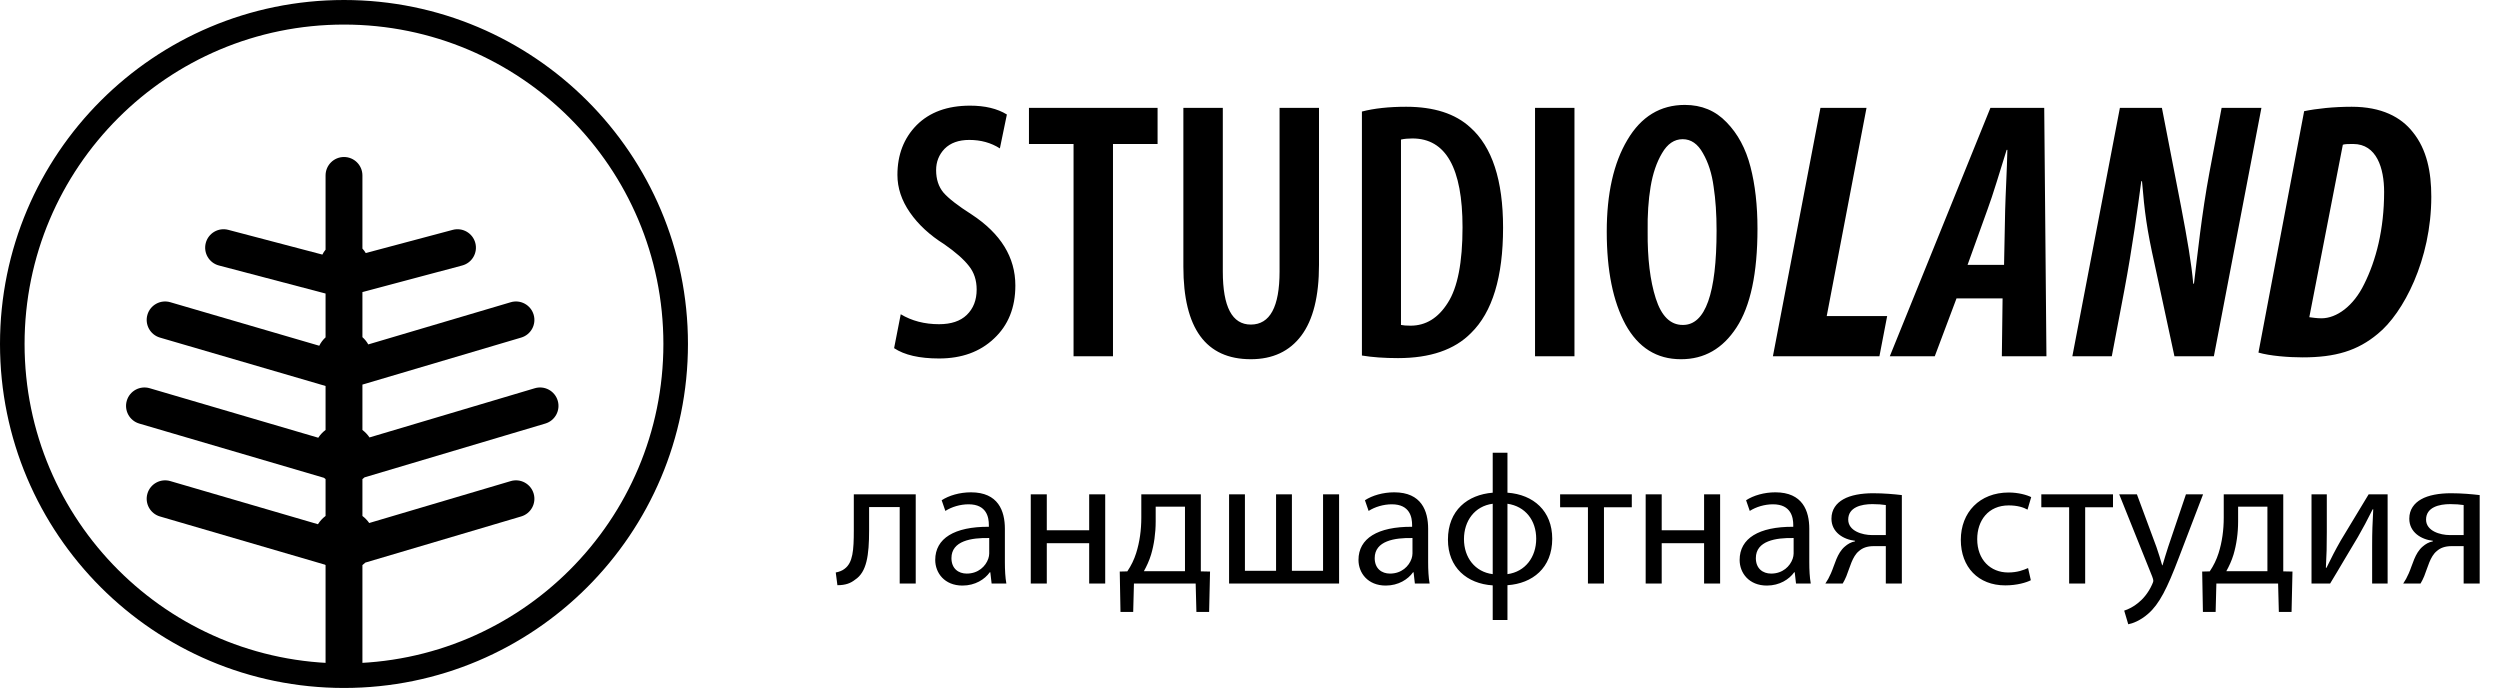
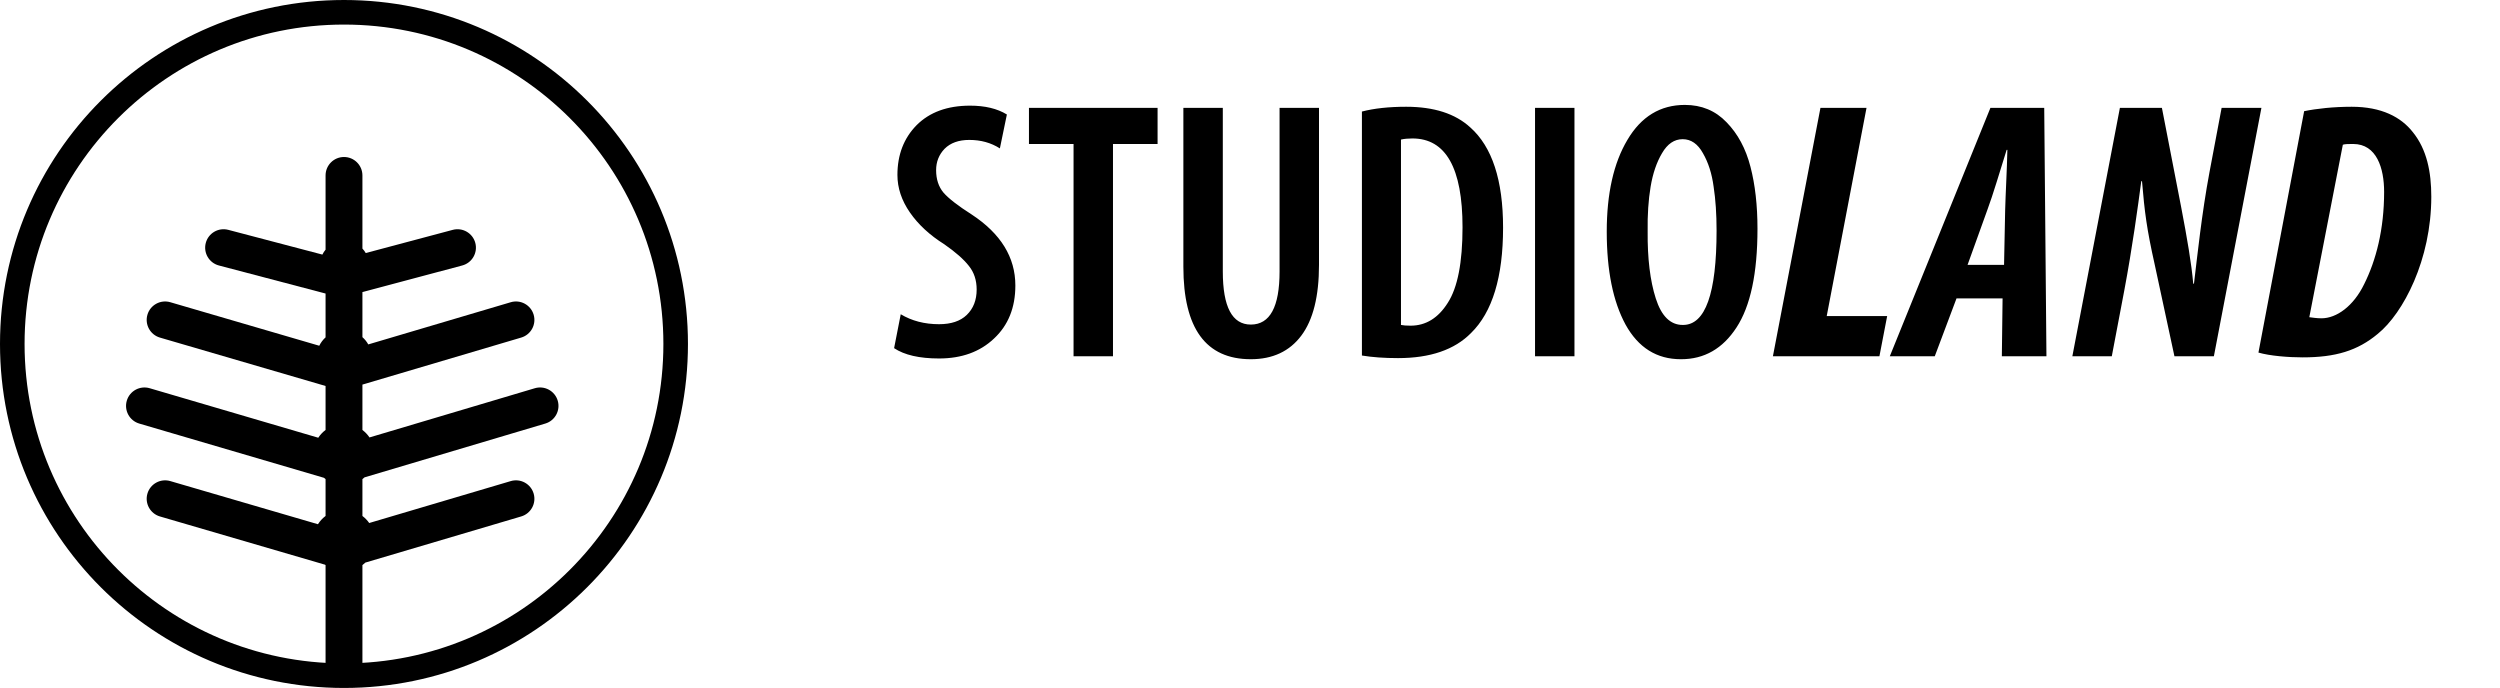
<svg xmlns="http://www.w3.org/2000/svg" width="407" height="112" viewBox="0 0 407 112" fill="none">
  <circle cx="56" cy="56" r="54" stroke="black" stroke-width="4" />
  <path fill-rule="evenodd" clip-rule="evenodd" d="M56.002 111.08C54.345 111.08 53.002 109.737 53.002 108.08L53.002 92.001C52.97 91.978 52.939 91.954 52.908 91.93L26.039 84.079C24.449 83.615 23.537 81.949 24.001 80.359C24.466 78.768 26.132 77.856 27.722 78.32L51.763 85.344C52.09 84.823 52.511 84.367 53.002 83.999L53.002 78.001C52.91 77.933 52.821 77.861 52.734 77.786L22.675 68.958C21.086 68.492 20.175 66.824 20.642 65.235C21.109 63.645 22.776 62.735 24.366 63.202L51.815 71.263C52.134 70.776 52.536 70.347 53.002 69.999L53.002 62.837L26.039 54.96C24.449 54.495 23.537 52.829 24.001 51.239C24.466 49.648 26.132 48.736 27.722 49.2L51.975 56.286C52.229 55.768 52.579 55.306 53.002 54.923L53.002 47.787L35.638 43.221C34.035 42.8 33.078 41.159 33.499 39.557C33.921 37.955 35.561 36.997 37.164 37.419L52.484 41.447C52.625 41.159 52.799 40.891 53.002 40.647L53.002 28.56C53.002 26.903 54.345 25.56 56.002 25.56C57.658 25.56 59.002 26.903 59.002 28.56L59.002 40.467C59.208 40.688 59.391 40.932 59.543 41.196L73.708 37.421C75.309 36.995 76.953 37.946 77.38 39.547C77.806 41.148 76.854 42.792 75.253 43.219L59.002 47.55L59.002 54.889C59.382 55.225 59.705 55.625 59.954 56.072L83.149 49.203C84.738 48.733 86.407 49.64 86.877 51.228C87.348 52.817 86.441 54.486 84.853 54.957L59.002 62.611L59.002 70.001C59.45 70.338 59.84 70.749 60.153 71.215L87.065 63.205C88.653 62.732 90.323 63.636 90.796 65.224C91.269 66.812 90.365 68.483 88.777 68.955L59.346 77.715C59.236 77.815 59.121 77.91 59.002 77.999L59.002 84.001C59.428 84.321 59.801 84.708 60.106 85.146L83.149 78.323C84.738 77.853 86.407 78.76 86.877 80.348C87.348 81.937 86.441 83.606 84.853 84.076L59.481 91.589C59.33 91.735 59.17 91.873 59.002 91.999L59.002 108.08C59.002 109.737 57.658 111.08 56.002 111.08Z" fill="black" />
  <path d="M145.56 56.68L146.64 51.16C148.44 52.24 150.52 52.78 152.88 52.78C154.84 52.78 156.34 52.28 157.38 51.28C158.46 50.24 159 48.86 159 47.14C159 45.62 158.58 44.34 157.74 43.3C156.9 42.22 155.56 41.04 153.72 39.76C151.36 38.28 149.5 36.56 148.14 34.6C146.78 32.64 146.1 30.6 146.1 28.48C146.1 25.2 147.14 22.5 149.22 20.38C151.34 18.26 154.24 17.2 157.92 17.2C160.36 17.2 162.36 17.68 163.92 18.64L162.78 24.16C161.34 23.24 159.68 22.78 157.8 22.78C156.08 22.78 154.74 23.26 153.78 24.22C152.86 25.18 152.4 26.34 152.4 27.7C152.4 29.18 152.8 30.4 153.6 31.36C154.44 32.32 155.96 33.5 158.16 34.9C162.92 38.02 165.3 41.88 165.3 46.48C165.3 50.08 164.14 52.96 161.82 55.12C159.54 57.28 156.56 58.36 152.88 58.36C149.68 58.36 147.24 57.8 145.56 56.68ZM174.774 58V23.44H167.514V17.56H188.454V23.44H181.194V58H174.774ZM192.653 17.56H199.073V44.2C199.073 49.96 200.593 52.84 203.633 52.84C206.753 52.84 208.313 49.96 208.313 44.2V17.56H214.733V43.12C214.733 48.24 213.773 52.08 211.853 54.64C209.933 57.2 207.193 58.48 203.633 58.48C196.313 58.48 192.653 53.46 192.653 43.42V17.56ZM221.72 57.88V18.16C223.72 17.64 226.12 17.38 228.92 17.38C233.44 17.38 236.92 18.5 239.36 20.74C242.92 23.9 244.7 29.34 244.7 37.06C244.7 45.1 242.96 50.82 239.48 54.22C236.8 56.94 232.84 58.3 227.6 58.3C225.36 58.3 223.4 58.16 221.72 57.88ZM228.08 22.72V52.9C228.44 52.98 228.96 53.02 229.64 53.02C232.12 53.02 234.14 51.78 235.7 49.3C237.3 46.82 238.1 42.72 238.1 37C238.1 27.36 235.38 22.54 229.94 22.54C229.22 22.54 228.6 22.6 228.08 22.72ZM249.903 17.56H256.323V58H249.903V17.56ZM273.698 58.48H273.638C269.718 58.48 266.718 56.6 264.638 52.84C262.598 49.08 261.578 44.04 261.578 37.72C261.578 31.52 262.698 26.54 264.938 22.78C267.178 18.98 270.298 17.08 274.298 17.08C277.018 17.08 279.278 18.02 281.078 19.9C282.918 21.78 284.218 24.2 284.978 27.16C285.738 30.08 286.118 33.44 286.118 37.24C286.118 44.48 284.978 49.84 282.698 53.32C280.458 56.76 277.458 58.48 273.698 58.48ZM273.938 52.9H273.998C277.638 52.9 279.458 47.78 279.458 37.54C279.458 34.86 279.298 32.48 278.978 30.4C278.698 28.28 278.118 26.46 277.238 24.94C276.398 23.42 275.298 22.66 273.938 22.66C272.578 22.66 271.458 23.42 270.578 24.94C269.698 26.42 269.078 28.24 268.718 30.4C268.358 32.56 268.198 34.98 268.238 37.66C268.198 42.06 268.638 45.7 269.558 48.58C270.478 51.46 271.938 52.9 273.938 52.9ZM288.629 58H305.969L307.229 51.46H297.389L303.869 17.56H296.369L288.629 58ZM326.02 48.58L325.9 58H333.16L332.8 17.56H324.04L307.66 58H314.98L318.52 48.58H326.02ZM320.32 43.12L323.56 34.12C324.4 31.9 325.72 27.46 326.68 24.4H326.8C326.74 27.46 326.5 31.72 326.44 34.18L326.26 43.12H320.32ZM343.799 58L345.839 47.26C347.159 40.24 348.059 33.58 348.599 29.5H348.719C349.139 34.54 349.499 37.3 350.759 42.94L353.999 58H360.419L368.159 17.56H361.679L359.699 28.06C358.439 34.78 357.719 41.74 357.179 46.18H357.059C356.759 42.82 356.099 38.98 355.079 33.64L351.959 17.56H345.119L337.379 58H343.799ZM367.675 57.4C369.535 57.94 372.535 58.18 374.875 58.18C380.215 58.18 383.815 57.1 387.115 54.34C391.255 50.98 395.815 42.28 395.815 32.02C395.815 28 395.095 24.34 392.815 21.52C390.895 19.06 387.715 17.38 382.855 17.38C379.915 17.38 377.155 17.68 375.115 18.1L367.675 57.4ZM381.415 23.56C381.775 23.44 382.375 23.44 383.095 23.44C386.935 23.44 388.135 27.4 388.135 31.24C388.135 37.36 386.815 42.4 384.895 46.24C383.155 49.84 380.395 51.82 377.935 51.82C377.155 51.82 376.435 51.7 375.955 51.64L381.415 23.56Z" fill="black" />
-   <path d="M139 80.48V86.33C139 89.57 138.85 91.61 137.5 92.6C137.14 92.9 136.57 93.11 136.06 93.2L136.33 95.27C137.68 95.27 138.49 94.94 139.21 94.37C141.1 93.14 141.49 90.41 141.49 86.33V82.55H146.47V95H149.08V80.48H139ZM163.835 95C163.655 94.01 163.595 92.78 163.595 91.52V86.09C163.595 83.18 162.515 80.15 158.075 80.15C156.245 80.15 154.505 80.66 153.305 81.44L153.905 83.18C154.925 82.52 156.335 82.1 157.685 82.1C160.655 82.1 160.985 84.26 160.985 85.46V85.76C155.375 85.73 152.255 87.65 152.255 91.16C152.255 93.26 153.755 95.33 156.695 95.33C158.765 95.33 160.325 94.31 161.135 93.17H161.225L161.435 95H163.835ZM161.045 90.11C161.045 90.38 160.985 90.68 160.895 90.95C160.475 92.18 159.275 93.38 157.385 93.38C156.035 93.38 154.895 92.57 154.895 90.86C154.895 88.04 158.165 87.53 161.045 87.59V90.11ZM167.808 80.48V95H170.418V88.43H177.318V95H179.928V80.48H177.318V86.33H170.418V80.48H167.808ZM185.805 80.48V84.26C185.805 86.3 185.535 88.25 184.965 90.05C184.635 91.1 184.155 92.09 183.525 93.02L182.295 93.05L182.415 99.62H184.485L184.605 95H194.655L194.775 99.62H196.845L196.995 93.05L195.495 93.02V80.48H185.805ZM188.145 82.49H192.915V92.99H186.225C186.675 92.18 187.095 91.28 187.395 90.29C187.875 88.67 188.145 86.81 188.145 84.89V82.49ZM200.093 80.48V95H218.003V80.48H215.393V92.93H210.323V80.48H207.743V92.93H202.673V80.48H200.093ZM232.741 95C232.561 94.01 232.501 92.78 232.501 91.52V86.09C232.501 83.18 231.421 80.15 226.981 80.15C225.151 80.15 223.411 80.66 222.211 81.44L222.811 83.18C223.831 82.52 225.241 82.1 226.591 82.1C229.561 82.1 229.891 84.26 229.891 85.46V85.76C224.281 85.73 221.161 87.65 221.161 91.16C221.161 93.26 222.661 95.33 225.601 95.33C227.671 95.33 229.231 94.31 230.041 93.17H230.131L230.341 95H232.741ZM229.951 90.11C229.951 90.38 229.891 90.68 229.801 90.95C229.381 92.18 228.181 93.38 226.291 93.38C224.941 93.38 223.801 92.57 223.801 90.86C223.801 88.04 227.071 87.53 229.951 87.59V90.11ZM243.014 73.7V80.21C238.934 80.54 235.724 83.06 235.724 87.86C235.724 92.39 238.814 95.03 243.014 95.3V100.94H245.414V95.27C249.464 95 252.704 92.48 252.704 87.71C252.704 83.18 249.644 80.51 245.414 80.21V73.7H243.014ZM243.014 93.47C240.134 93.11 238.334 90.77 238.334 87.77C238.334 84.8 240.074 82.4 243.014 82.01V93.47ZM245.414 82.01C248.324 82.43 250.094 84.71 250.094 87.71C250.094 90.68 248.324 93.08 245.414 93.47V82.01ZM253.986 80.48V82.58H258.516V95H261.126V82.58H265.656V80.48H253.986ZM267.915 80.48V95H270.525V88.43H277.425V95H280.035V80.48H277.425V86.33H270.525V80.48H267.915ZM294.792 95C294.612 94.01 294.552 92.78 294.552 91.52V86.09C294.552 83.18 293.472 80.15 289.032 80.15C287.202 80.15 285.462 80.66 284.262 81.44L284.862 83.18C285.882 82.52 287.292 82.1 288.642 82.1C291.612 82.1 291.942 84.26 291.942 85.46V85.76C286.332 85.73 283.212 87.65 283.212 91.16C283.212 93.26 284.712 95.33 287.652 95.33C289.722 95.33 291.282 94.31 292.092 93.17H292.182L292.392 95H294.792ZM292.002 90.11C292.002 90.38 291.942 90.68 291.852 90.95C291.432 92.18 290.232 93.38 288.342 93.38C286.992 93.38 285.852 92.57 285.852 90.86C285.852 88.04 289.122 87.53 292.002 87.59V90.11ZM309.62 80.6C308.36 80.45 306.68 80.3 304.94 80.3C303.05 80.3 301.28 80.6 300.08 81.29C298.97 81.92 298.16 82.94 298.16 84.44C298.16 86.66 300.11 87.83 302 88.04V88.13C301.34 88.25 300.8 88.58 300.35 88.97C299.06 90.05 298.7 91.94 298.07 93.35C297.8 93.98 297.5 94.52 297.17 95H299.99C300.2 94.64 300.41 94.25 300.59 93.8C301.16 92.39 301.55 90.59 302.63 89.72C303.2 89.21 303.95 88.91 305.06 88.91H307.01V95H309.62V80.6ZM307.01 87.11C306.41 87.11 305.84 87.11 304.76 87.11C303.2 87.11 300.89 86.45 300.89 84.59C300.89 82.58 303.02 82.07 304.82 82.07C305.75 82.07 306.35 82.13 307.01 82.22V87.11ZM330.17 92.48C329.42 92.81 328.43 93.2 326.93 93.2C324.05 93.2 321.89 91.13 321.89 87.77C321.89 84.74 323.69 82.28 327.02 82.28C328.46 82.28 329.45 82.61 330.08 82.97L330.68 80.93C329.96 80.57 328.58 80.18 327.02 80.18C322.28 80.18 319.22 83.42 319.22 87.89C319.22 92.33 322.07 95.3 326.45 95.3C328.4 95.3 329.93 94.82 330.62 94.46L330.17 92.48ZM332.326 80.48V82.58H336.856V95H339.466V82.58H343.996V80.48H332.326ZM345.01 80.48L350.38 93.86C350.5 94.19 350.56 94.4 350.56 94.55C350.56 94.7 350.47 94.91 350.35 95.18C349.75 96.53 348.85 97.55 348.13 98.12C347.35 98.78 346.48 99.2 345.82 99.41L346.48 101.63C347.14 101.51 348.43 101.06 349.72 99.92C351.52 98.36 352.81 95.81 354.7 90.83L358.66 80.48H355.87L352.99 89C352.63 90.05 352.33 91.16 352.06 92.03H352C351.76 91.16 351.4 90.02 351.07 89.06L347.89 80.48H345.01ZM362.025 80.48V84.26C362.025 86.3 361.755 88.25 361.185 90.05C360.855 91.1 360.375 92.09 359.745 93.02L358.515 93.05L358.635 99.62H360.705L360.825 95H370.875L370.995 99.62H373.065L373.215 93.05L371.715 93.02V80.48H362.025ZM364.365 82.49H369.135V92.99H362.445C362.895 92.18 363.315 91.28 363.615 90.29C364.095 88.67 364.365 86.81 364.365 84.89V82.49ZM376.314 80.48V95H379.344C380.904 92.45 382.494 89.66 383.874 87.41C384.714 85.94 385.344 84.77 386.274 82.91H386.364C386.244 85.25 386.184 86.48 386.184 88.85V95H388.704V80.48H385.614L381.084 87.98C380.124 89.66 379.614 90.68 378.744 92.45L378.654 92.42C378.774 90.35 378.804 88.91 378.804 86.6V80.48H376.314ZM403.692 80.6C402.432 80.45 400.752 80.3 399.012 80.3C397.122 80.3 395.352 80.6 394.152 81.29C393.042 81.92 392.232 82.94 392.232 84.44C392.232 86.66 394.182 87.83 396.072 88.04V88.13C395.412 88.25 394.872 88.58 394.422 88.97C393.132 90.05 392.772 91.94 392.142 93.35C391.872 93.98 391.572 94.52 391.242 95H394.062C394.272 94.64 394.482 94.25 394.662 93.8C395.232 92.39 395.622 90.59 396.702 89.72C397.272 89.21 398.022 88.91 399.132 88.91H401.082V95H403.692V80.6ZM401.082 87.11C400.482 87.11 399.912 87.11 398.832 87.11C397.272 87.11 394.962 86.45 394.962 84.59C394.962 82.58 397.092 82.07 398.892 82.07C399.822 82.07 400.422 82.13 401.082 82.22V87.11Z" fill="black" />
</svg>